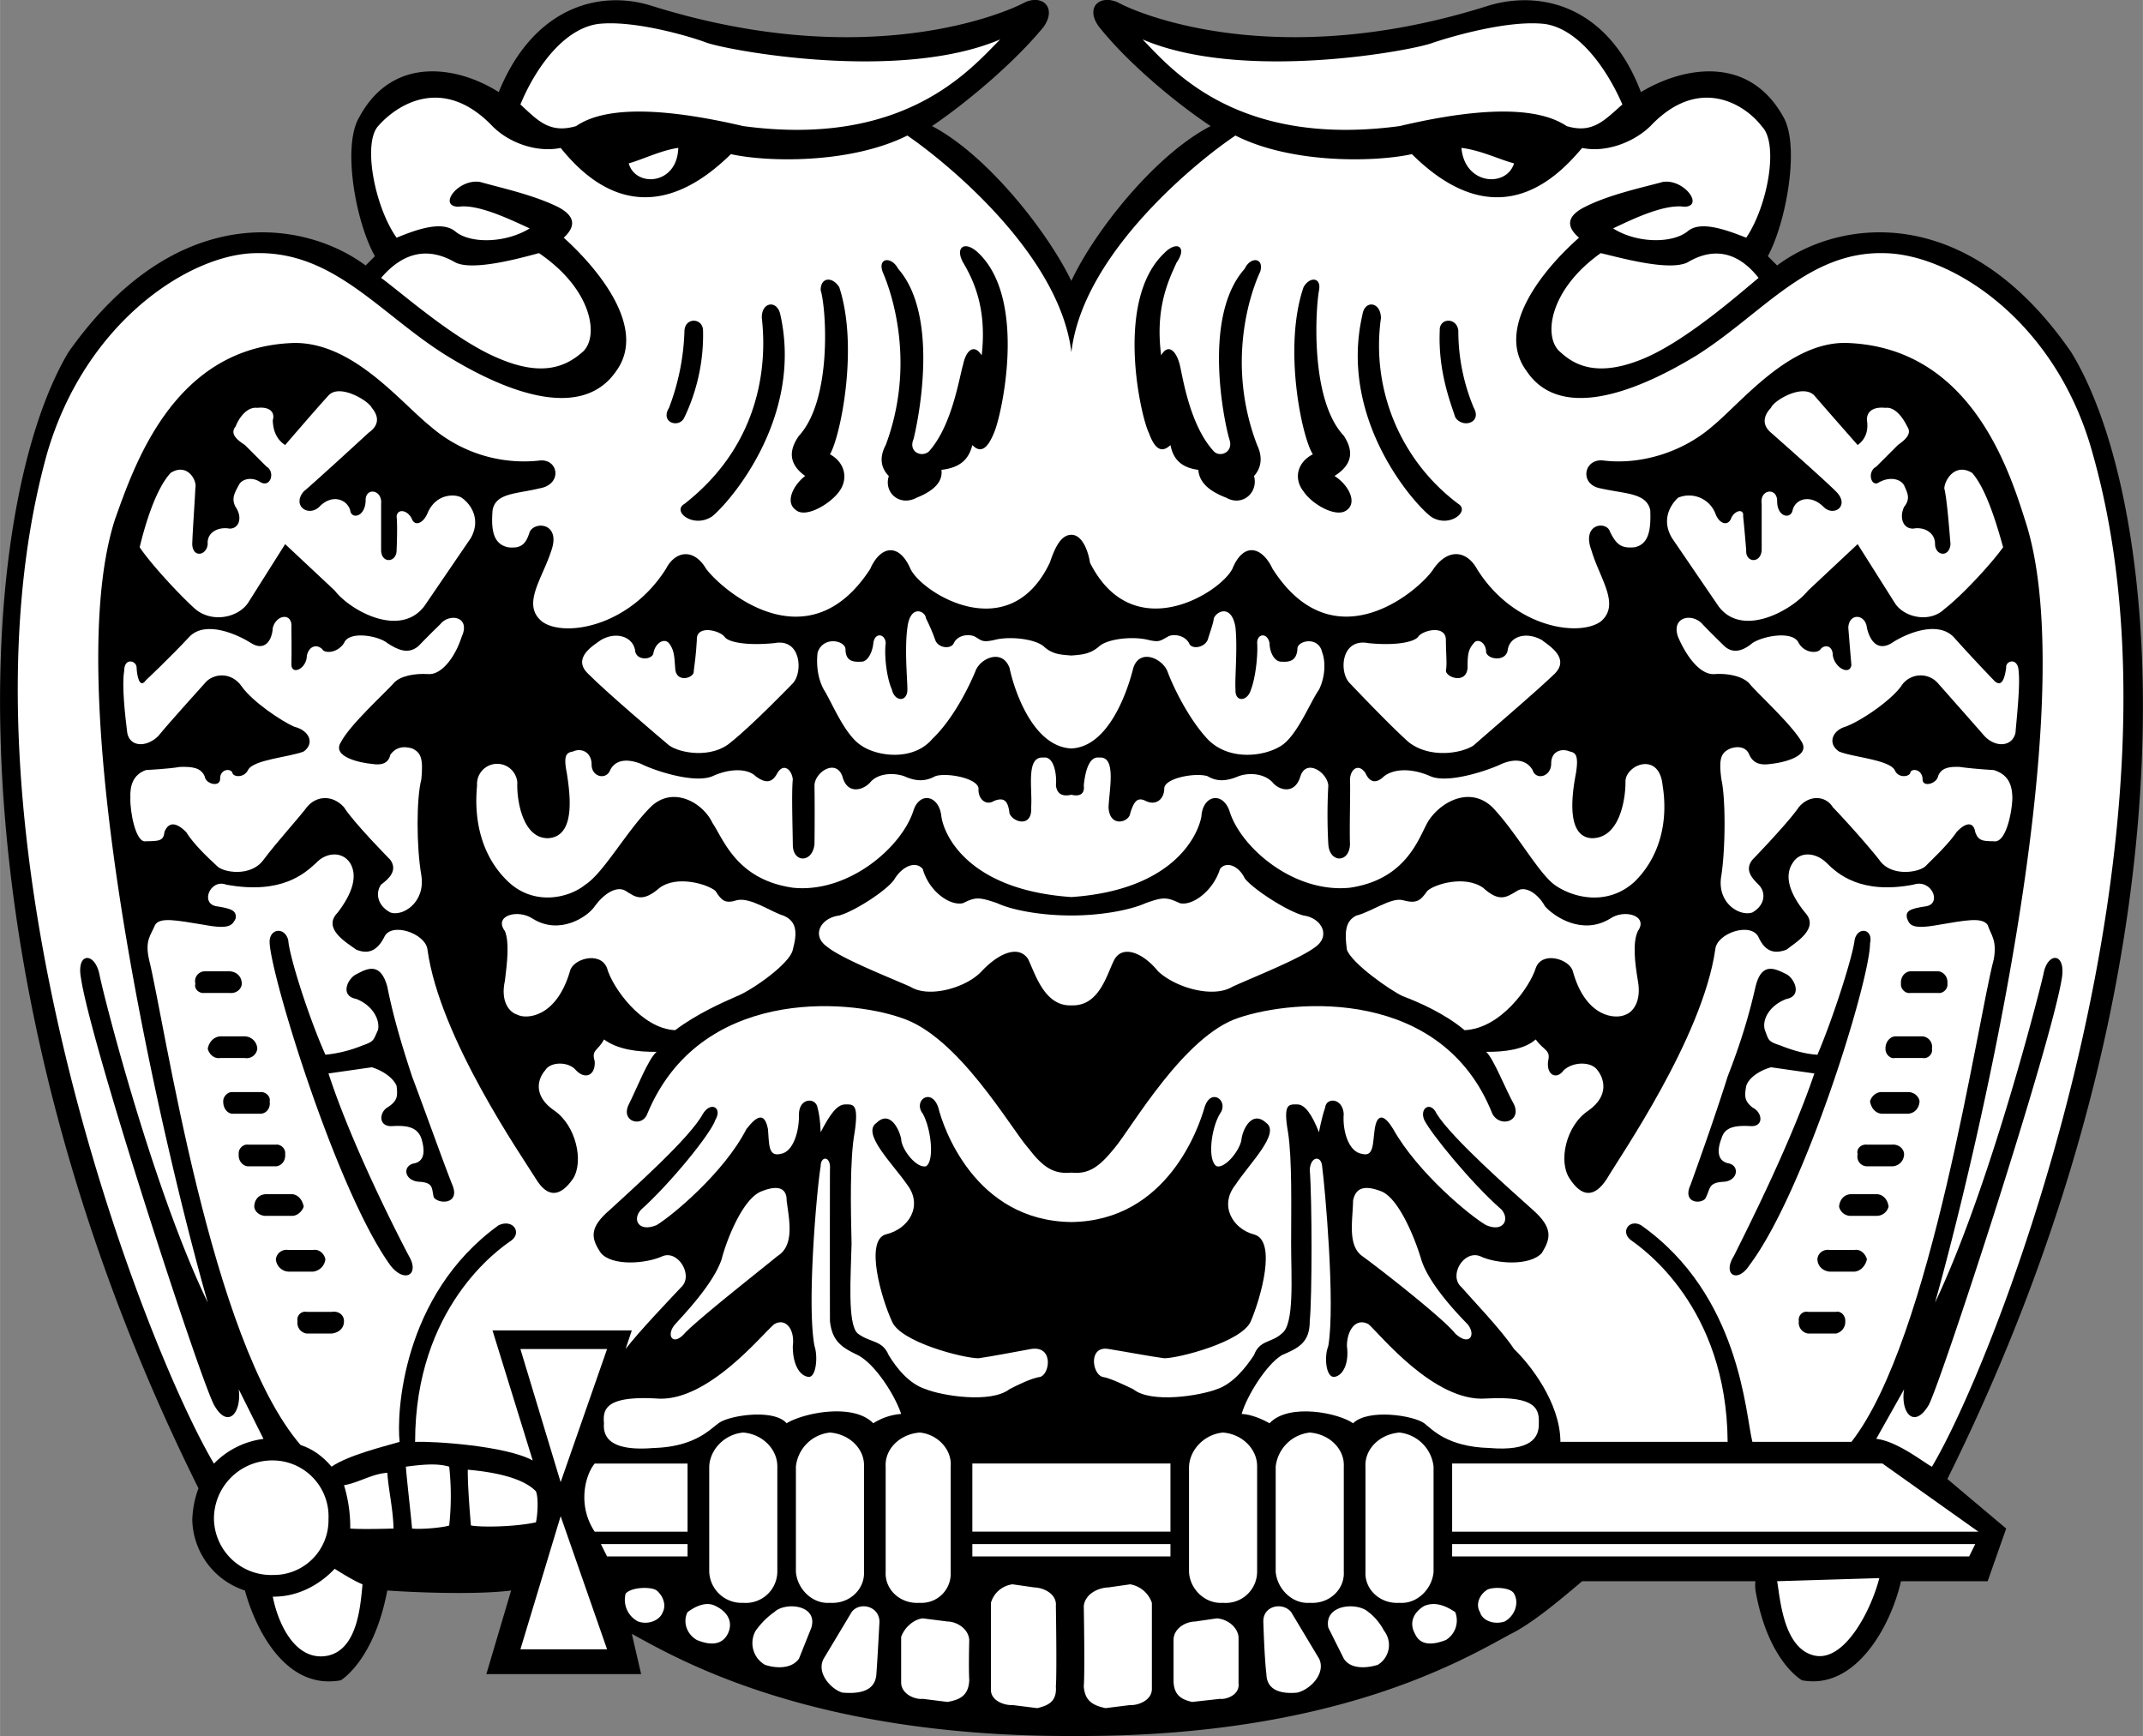
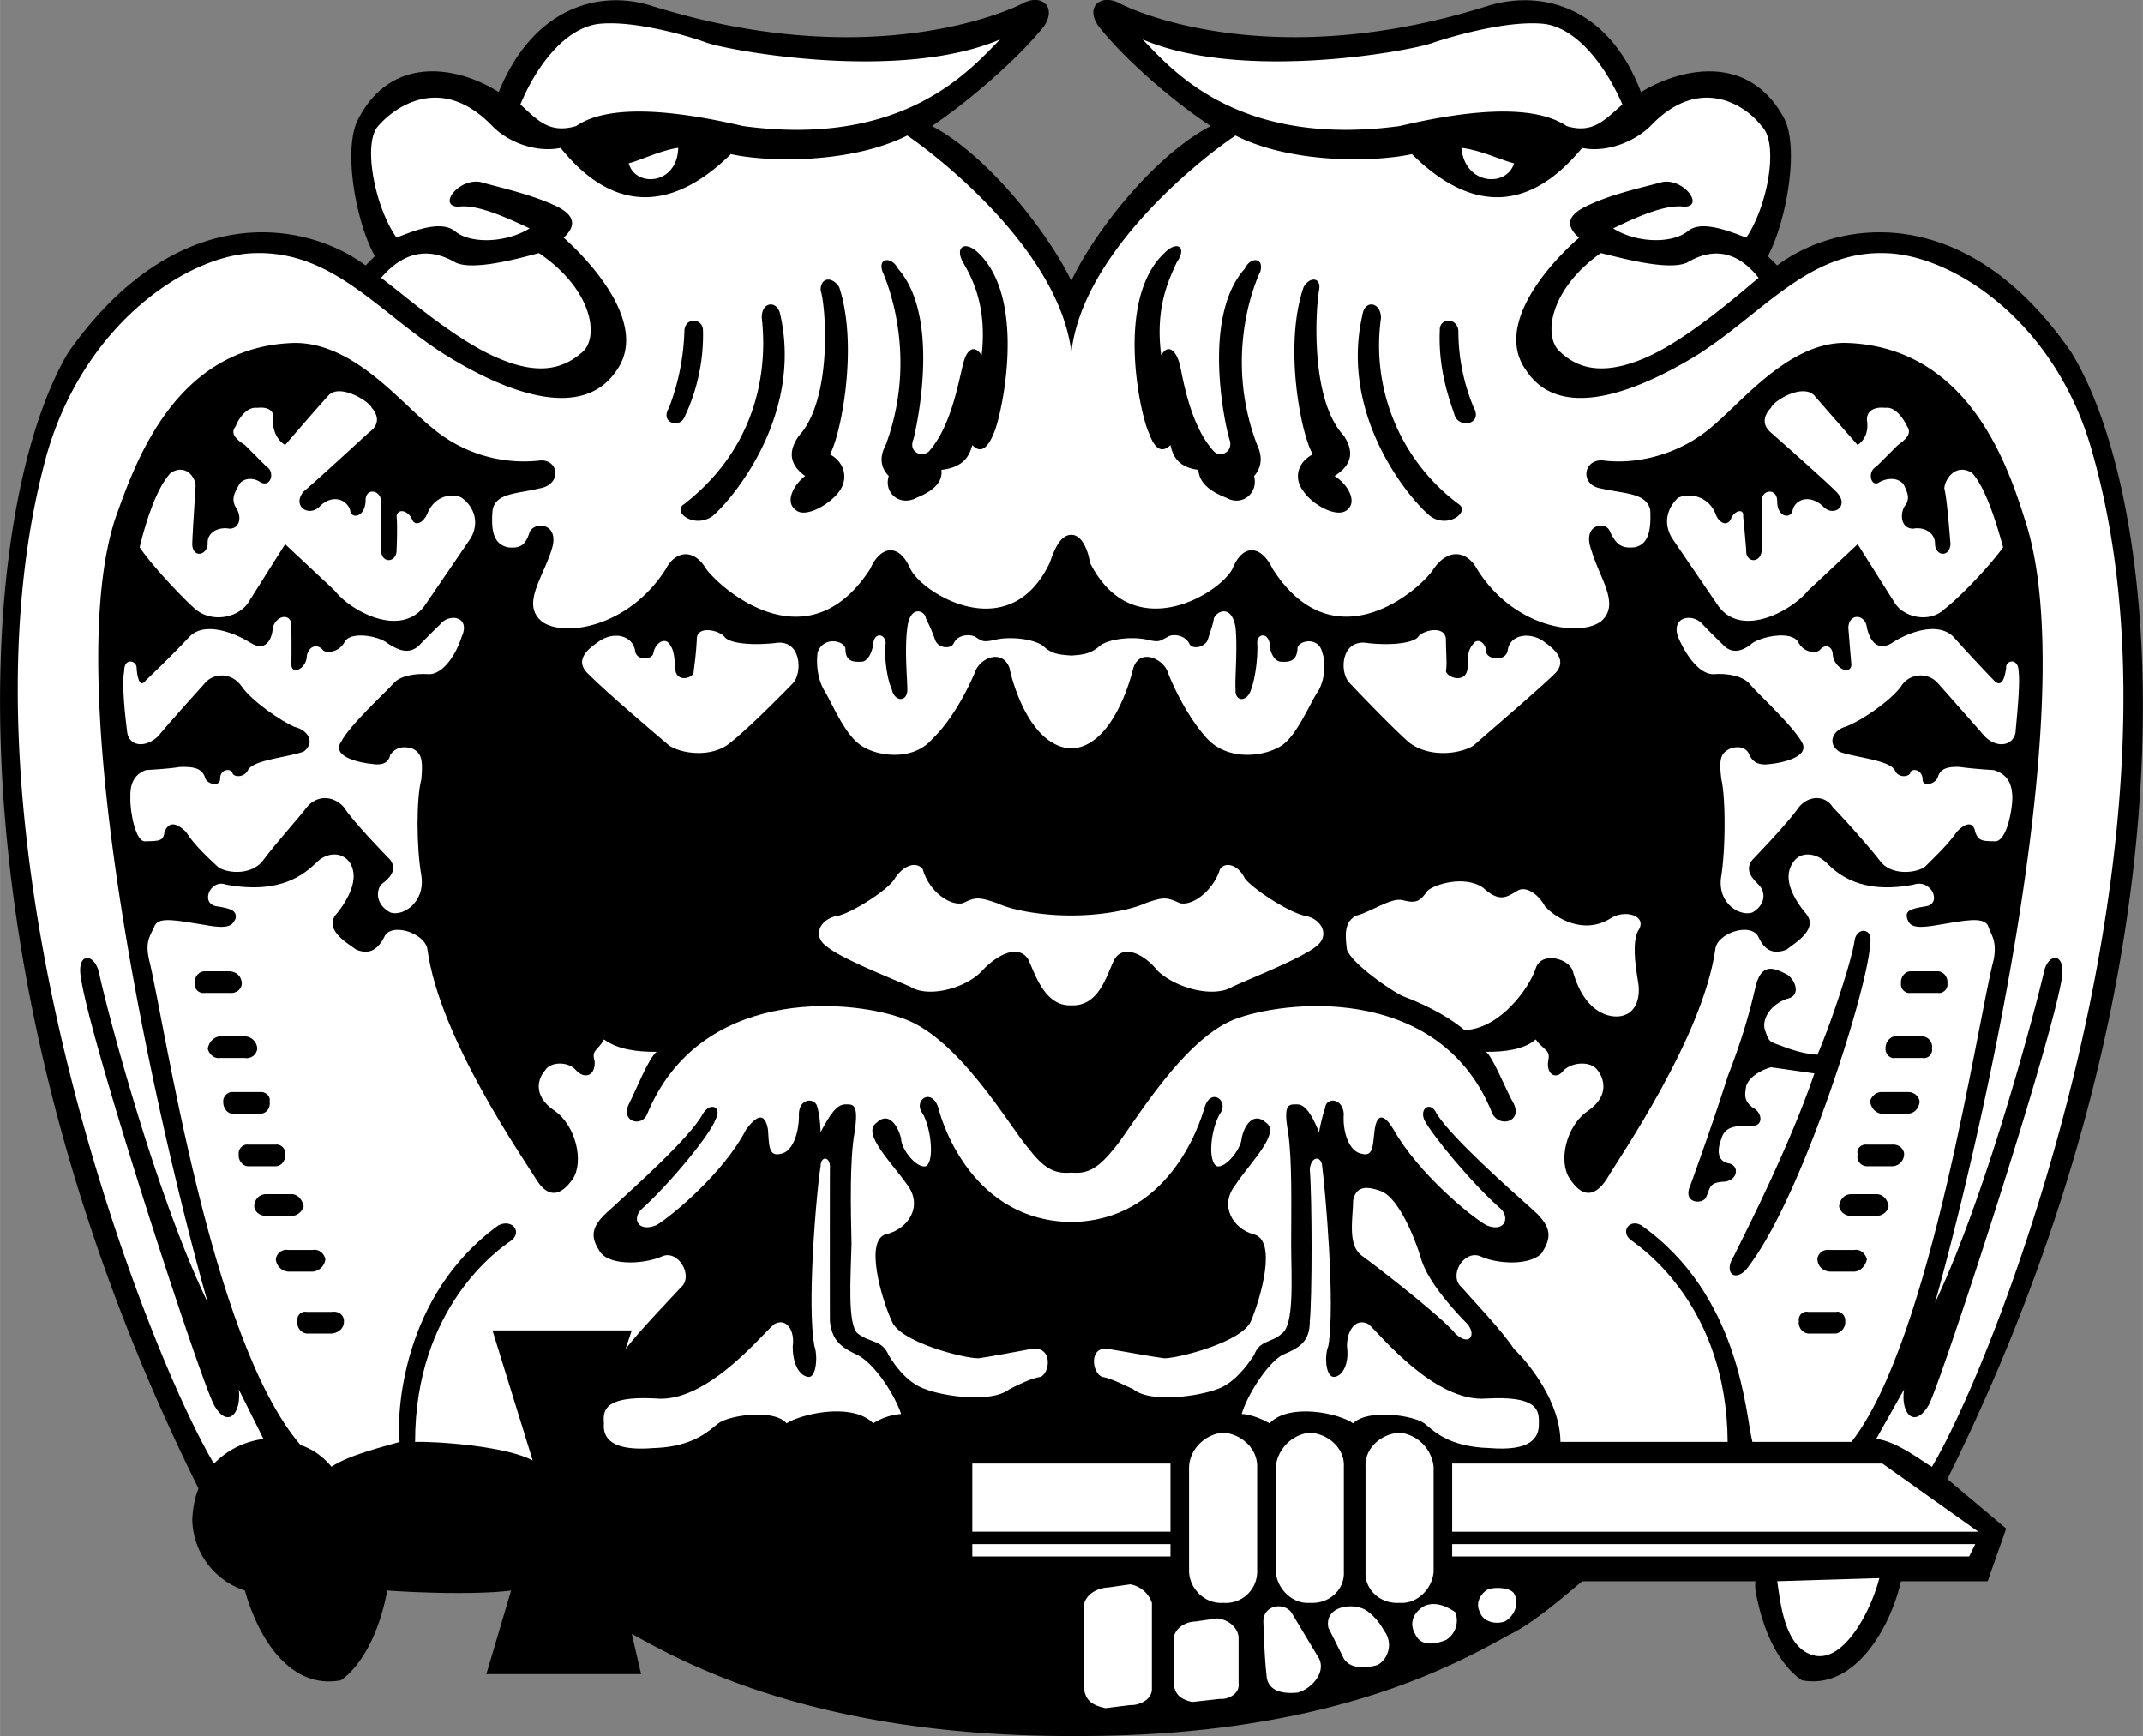
<svg xmlns="http://www.w3.org/2000/svg" width="2500" height="2025" viewBox="0 0 41.536 33.646">
  <rect x="0" y="0" width="41.536" height="33.646" fill="#808080" stroke="none" />
  <path d="M38.526 30.646h-1.68c-.192.852-.87 2.116-1.92 1.92-.259-.165-.711-.662-.9-1.74 0 0-.014-.118 0-.18h-3.36c-.47.4-.989.829-1.38 1.02-.941.509-3.425 2-8.46 1.98-5.08.02-7.654-1.471-8.58-1.98l.18.78h-3l.48-1.62c-.663.085-1.837.04-2.4 0-.205 1.079-.656 1.575-.9 1.74-1.065.196-1.652-.978-1.86-1.74a1.474 1.474 0 0 1-1.02-1.38c.011-.221.047-.407.12-.6C-1.127 18.842-.465 9.822 1.326 6.825c2.092-2.964 4.576-2.558 5.76-1.68l.18-.18c-.371-.653-.642-2.144-.3-2.7.651-1.204 1.916-.979 2.7-.48.661-1.627 1.925-1.988 2.939-1.68 4.179 1.317 6.888.144 7.26-.06.351-.158.622.112.36.479-.551.672-1.454 1.439-2.16 1.92 1.067.558 2.241 2.048 2.7 3 .444-.952 1.618-2.442 2.7-3-.721-.48-1.624-1.248-2.16-1.92-.277-.367-.006-.638.36-.479.356.203 3.066 1.377 7.2.06 1.059-.309 2.324.053 2.94 1.68.829-.498 2.093-.724 2.76.48.327.557.056 2.047-.3 2.7l.18.18c1.169-.878 3.652-1.284 5.7 1.68 1.836 2.997 2.566 11.836-2.4 21.84l1.14.96-.359 1.021z" />
  <path d="M36.426 30.586c-.156.618-.676 1.634-1.26 1.5-.59-.137-.658-1.062-.72-1.44l1.98-.06zM31.446 2.025c-.301-.693-.843-1.461-1.5-1.56-.698-.082-1.782.234-2.16.359-.344.146-3.686.778-5.64-.06.554.567 1.819 2.103 4.98 1.68 1.083-.255 2.528-.48 3.24 0 .508.153.734-.118 1.08-.419zM29.346 3.166c-.143.47-.956.425-1.02-.3.38.047.741.228 1.02.3zM34.086 5.386c-.345.282-1.384 1.208-2.22 1.56-.88.37-1.332.145-1.62-.12-.343-.277-.23-1.203.78-1.92.367.085 1.315.355 1.68.181.313-.188.855-.368 1.38.299zM38.226 9.166c.279.318.482 1.018.6 1.44-.231.323-.795.933-1.14 1.2-.287.274-.784.161-.96-.12l-.72-1.14-.96.899c-.312.386-1.283.928-1.74.3l-.9-1.319c-.223-.378.002-.672.12-.78a.548.548 0 0 1 .72.3c.066.192.224.261.3.12.06-.176.263-.221.24-.06.023.2.06.66.06.66-.015.24.279.263.3 0v-.9c-.043-.282.295-.328.3-.06-.005.32.266.365.3.18.056-.222.35-.312.6-.061.201.2.518-.026.24-.3-.22-.223-1.26-1.14-1.26-1.14-.224-.189-.088-.393 0-.48.047-.138.612-.477.84-.24.223.26.84.96.84.96.128-.09.218-.249.18-.48-.006-.175.129-.266.36-.24.175-.025.333.178.42.36.094.134-.019.247-.18.36l-.42.42c-.187.099-.096.415.06.3.205-.111.408-.065.48.06.064.146.131.259 0 .42-.094.2-.027.426.18.42.2-.039.425.074.42.301.005.225.276.27.3 0-.023-.272-.069-.882-.12-1.08.006-.163.21-.502.54-.3z" fill="#fff" />
  <path d="M39.126 13.006c.033.271-.034.88-.061 1.2-.064.267-.38.29-.6.06-.232-.267-.9-1.021-.9-1.021a.446.446 0 0 0-.72.061c-.215.287-.779.671-1.08.78-.241.071-.354.319-.12.479.263.111.963.156 1.08.36.063.157.267.134.3.06.011-.105.237-.083.24.12-.003.158.268.09.3-.06.059-.166.217-.188.42-.181.248.037.66.061.66.061.288.089.356.292.36.54-.004.249-.117.881-.36.84-.208-.004-.299-.004-.36-.18-.029-.185-.165-.208-.36 0-.166.245-.459.515-.6.66-.13.126-.672.217-.9-.12-.27-.341-.721-.837-.9-1.02-.137-.225-.453-.247-.66 0-.199.295-.9 1.02-.9 1.02-.157.201 0 .359.12.48.151.15.129.398-.12.54-.248.084-.699-.187-.6-.72.082-.551.082-1.499 0-1.86-.054-.406-.009-.52.18-.6.172-.056.308-.011.36.12.083.186.241.208.42.18.183-.017.77-.129.6-.42-.191-.342-.892-.974-1.02-1.141-.143-.149-.436-.194-.66-.18-.272.03-.543-.309-.72-.72-.14-.401.289-.469.48-.24.17.178.42.42.42.42.18.164.383.073.54-.06.204-.138.791-.25.9 0 .117.201.365.201.42.12.081-.1.239-.077.24.12.043.254.337.39.36.18-.022-.241-.06-.72-.06-.72.015-.289.331-.266.36 0 .062.276.22.457.48.3.236-.16.868-.454 1.2-.12.345.389.78.84.78.84.175.182.221-.112.24-.24-.018-.142.23-.21.241.062zM27.126 31.065c-.385.025-.678-.268-.66-.6v-2.04c-.018-.338.275-.631.66-.66a.746.746 0 0 1 .66.66v2.04c-.028.333-.321.626-.66.6zM25.386 31.065c-.338.025-.631-.268-.66-.6v-2.04a.746.746 0 0 1 .66-.66c.385.029.678.322.66.66v2.04c.018.333-.275.626-.66.6zM23.706 31.065c-.351.025-.645-.268-.66-.6v-2.04c.015-.338.309-.631.66-.66.372.029.665.322.66.66v2.04a.608.608 0 0 1-.66.6zM18.846 28.365h3.84v1.32h-3.84zM22.326 31.065v1.68c-.01.22-.281.311-.42.301l-.48.06c-.216-.05-.397-.118-.42-.42.023-.285 0-1.56 0-1.56.023-.215.249-.351.48-.36l.42-.06a.543.543 0 0 1 .42.359zM24.006 31.726v.9c.026.227-.245.317-.36.3l-.54.06c-.18-.043-.36-.111-.36-.42v-.78c0-.22.225-.355.42-.359l.42-.061c.221.018.401.177.42.36zM25.026 31.245l.54.9c.137.277-.156.594-.42.66-.233.023-.594.001-.6-.36-.04-.315-.06-1.02-.06-1.02-.002-.312.382-.379.54-.18zM25.746 31.546l.3.6c.131.21.447.188.66.12a.449.449 0 0 0 .12-.66c-.129-.244-.3-.36-.3-.36-.213-.2-.868-.155-.78.3zM28.206 31.245a.445.445 0 0 1-.18.54c-.246.096-.495.119-.6-.12-.12-.213-.029-.417.18-.54.242-.102.468.033.6.12zM28.806 30.825c-.123.085-.213.266-.12.42.043.162.269.252.48.181.194-.109.285-.357.18-.54-.075-.134-.459-.134-.54-.061zM18.846 29.926h3.84v.24h-3.84zM26.226 23.266c-.004.374-.116.871.18 1.08.335.242 1.578 1.213 1.8 1.5.274.255.41.029.24-.18-.192-.197-.756-.784-.9-1.26-.127-.427-.443-1.194-.78-1.319-.386-.147-.498-.012-.54.179z" fill="#fff" />
  <path d="M25.626 22.605c.054.402.258 2.66.12 3.48-.088.219-.043.625.12.6.153-.02.289-.246.24-.6.004-.323.185-.55.42-.42.215.187 1.277 1.519 2.28 1.44.984-.056 1.029.215 1.02.48.009.276-.149.547-.96.479-.815-.022-1.108-.361-1.26-.479-.209-.153-1.09-.288-1.38 0-.274-.198-1.245-.401-1.62 0-.145-.085-.37-.176-.54-.181.102-.356.486-.966.78-1.14.338-.142.541-.255.54-.66.046-.453.046-2.35 0-2.94.024-.266.227-.266.24-.059zM31.746 18.046c-.104.221-.06.604 0 .96.076.412-.104.615-.24.66-.181.091-.768.068-1.02-.84-.064-.243-.606-.401-.72-.06-.112.358-.676 1.171-1.38 1.2-.38-.322-.899-.548-1.2-.66-.241-.113-.986-.633-1.08-.9-.042-.319-.042-.546.18-.66.275-.065.682-.359.9-.3.278.076.346.008.48-.18.137-.128.724-.309 1.08-.06.321.293.457.18.66.06.158-.105.406.053.54.3.182.204.724.565 1.26.24.277-.195.752-.059.54.24z" fill="#fff" />
-   <path d="M20.766 17.386c1.979-.136 2.453-1.196 2.52-1.561.024-.404.396-.495.54-.12.207.709 1.245 1.613 2.34 1.5 1.072-.159 1.32-.926 1.5-1.26.227-.389.814-.727 1.26-.3.457.476.886 1.266 1.2 1.5.363.263 1.041.421 1.56-.06.475-.468.655-1.146.54-1.86-.065-.685-.743-.392-.72-.06 0 .324-.113 1.091-.66 1.08-.492-.033-.379-.847-.3-1.26.057-.354-.012-.399-.12-.42-.162-.07-.365-.002-.36.24-.005.254-.298.322-.36.12-.12-.204-.345-.227-.6-.12-.242.119-1.032.39-1.38.24-.375-.166-.713-.144-.9 0-.129.127-.265.149-.36-.061-.131-.196-.289-.083-.3.12.011.248-.012.903 0 1.26-.012.366-.396.366-.42 0a10.3 10.3 0 0 1 0-1.14c-.021-.256-.427-.526-.54-.18-.112.375-.429.263-.54.12-.16-.173-.454-.196-.66-.12-.245.104-.425.104-.6 0-.232-.076-.841.037-.84.239-.001.204-.159.339-.36.24-.161-.081-.228.009-.3.24-.019.175-.403.288-.42-.12.017-.359.153-.992-.18-.96-.209-.032-.277.307-.3.54.023.173-.09.219-.24.18-.166.039-.278-.007-.3-.18.021-.233-.046-.572-.24-.54-.348-.032-.213.601-.24.96.027.408-.356.295-.42.12-.027-.231-.095-.321-.3-.24-.156.099-.314-.036-.3-.24-.014-.202-.624-.315-.84-.239-.19.104-.371.104-.6 0-.222-.076-.516-.054-.66.12-.126.143-.443.255-.54-.12-.128-.347-.535-.076-.54.18.005.286.005.783 0 1.14-.04.366-.424.366-.42 0-.004-.356-.026-1.012 0-1.26-.026-.203-.185-.316-.3-.12-.11.21-.246.188-.42.061-.142-.144-.48-.166-.84 0-.363.149-1.153-.121-1.38-.24-.27-.106-.496-.084-.6.12-.077.202-.37.134-.36-.12-.01-.242-.213-.311-.36-.24-.124.021-.192.065-.12.42.063.413.176 1.227-.36 1.26-.502.012-.615-.756-.6-1.08a.391.391 0 0 0-.78.06c-.07.715.11 1.393.6 1.86.504.48 1.181.322 1.5.06.358-.234.788-1.024 1.26-1.5.431-.427 1.018-.089 1.2.3.224.334.472 1.102 1.56 1.26 1.08.113 2.119-.791 2.34-1.5.128-.375.501-.285.54.12.051.364.526 1.425 2.52 1.561z" fill="#fff" />
  <path d="M29.886 12.405c.129.104.559.352.24.66-.359.347-1.353 1.193-1.561 1.38-.221.152-.842.265-1.26-.06-.373-.33-1.14-1.141-1.14-1.141-.215-.206-.181-.883.36-.779.543.054.881-.024.96-.12.08-.13.542-.243.54.06.002.307.025.442 0 .601.025.135.397.248.42-.061 0-.256.011-.357.12-.479.072-.104.242-.014.24.18.047.146.397.18.42-.06.046-.258.361-.348.661-.181zM20.766 14.506c.737-.033 1.099-1.15 1.2-1.561.125-.38.554-.188.66.061.097.271.401.914.78 1.319.412.43 1.112.34 1.44.12.304-.209.552-.842.72-1.08.126-.258.126-.552.061-.72-.07-.329-.499-.227-.48-.06-.019.216-.143.25-.3.239-.137.011-.238-.17-.24-.359-.043-.217-.246-.183-.24 0 .016.224-.029.664-.12.899-.067.238-.315.25-.3 0-.016-.202.041-.777 0-1.2-.072-.458-.365-.323-.42-.18-.013.105-.058.219-.12.42-.074.16-.322.183-.36.061-.098-.172-.335-.183-.42-.12-.141.073-.152.106-.36.06-.288-.077-.785-.032-.96.12-.187.164-.367.164-.54.18-.188-.016-.369-.016-.54-.18-.19-.152-.687-.197-.96-.12-.224.047-.235.014-.36-.06-.101-.062-.338-.052-.42.12-.053.122-.302.1-.36-.061a3.57 3.57 0 0 0-.18-.42c-.01-.143-.304-.278-.36.18-.057.422 0 .998 0 1.2 0 .25-.249.238-.3 0-.106-.235-.151-.676-.12-.899-.009-.183-.212-.217-.24 0-.018.189-.119.37-.24.359-.172.011-.296-.023-.3-.239.003-.167-.426-.27-.54.06-.021.168-.021.462.12.72.152.238.4.871.72 1.08.313.22 1.013.31 1.38-.12.424-.405.729-1.049.84-1.319.091-.249.52-.44.66-.061.085.41.446 1.528 1.199 1.561zM20.766 19.485c.557.022.692-.632.84-.899.169-.274.553-.116.84.239.344.321 1.067.525 1.44.3.395-.182 1.32-.543 1.62-.78.287-.215.106-.554-.24-.601-.331-.088-.985-.518-1.14-.72-.117-.249-.365-.34-.48-.18-.133.427-.539.721-.78.66-.256-.12-.324-.12-.66 0-.341.151-.928.241-1.44.239-.527.002-1.114-.088-1.44-.239-.352-.12-.419-.12-.66 0-.256.061-.663-.233-.78-.66-.13-.16-.379-.069-.54.18-.11.202-.765.631-1.08.72-.362.047-.542.386-.24.601.284.236 1.21.598 1.62.78.358.225 1.081.021 1.38-.3.333-.355.716-.514.9-.239.133.268.313.922.84.899zM10.086 2.025c.286-.693.828-1.461 1.5-1.56.683-.082 1.767.234 2.1.359.389.146 3.731.778 5.7-.06-.569.567-1.834 2.103-4.98 1.68-1.099-.255-2.543-.48-3.24 0-.522.153-.749-.118-1.08-.419zM12.186 3.166c.128.47.941.425.96-.3-.335.047-.696.228-.96.3zM3.306 9.166c-.294.318-.498 1.018-.6 1.44.215.323.78.933 1.08 1.2.332.274.829.161 1.02-.12l.72-1.14.96.899c.296.386 1.267.928 1.74.3l.9-1.319c.208-.378-.019-.672-.18-.78-.109-.072-.493-.095-.66.3-.081.192-.239.261-.3.12-.075-.176-.278-.221-.3-.06.022.2 0 .66 0 .66 0 .24-.294.263-.3 0v-.9c.028-.282-.311-.328-.3-.06-.011.32-.281.365-.3.18-.071-.222-.365-.312-.6-.061-.216.2-.533-.026-.3-.3.264-.223 1.26-1.14 1.26-1.14.269-.189.133-.393.06-.48-.062-.138-.627-.477-.84-.24-.239.26-.84.96-.84.96-.144-.09-.234-.249-.24-.48.051-.175-.084-.266-.3-.24-.191-.025-.349.178-.42.36-.109.134.004.247.18.36l.42.42c.171.099.081.415-.12.3-.16-.111-.364-.065-.42.06-.079.146-.147.259-.061.42.139.2.071.426-.12.42-.215-.039-.441.074-.42.301-.021.225-.292.27-.3 0 .008-.272.053-.882.06-1.08.04-.163-.163-.502-.479-.3z" fill="#fff" />
  <path d="M2.406 13.006c-.049.271.019.88.06 1.2.049.267.365.29.6.06.217-.267.9-1.021.9-1.021.152-.194.513-.239.72.061.2.287.765.671 1.02.78.286.071.399.319.18.479-.278.111-.978.156-1.08.36-.078.157-.281.134-.3.06-.027-.105-.253-.083-.24.12-.013.158-.283.09-.3-.06-.074-.166-.232-.188-.48-.181-.204.037-.66.061-.66.061-.243.089-.311.292-.3.54-.011.249.102.881.3.84.253-.004.344-.004.36-.18.074-.185.21-.208.42 0 .151.245.444.515.6.66.116.126.657.217.9-.12.254-.341.706-.837.84-1.02.181-.225.498-.247.72 0 .184.295.899 1.02.899 1.02.143.201-.016.359-.18.48-.107.15-.084.398.18.54.232.084.684-.187.601-.72-.097-.551-.097-1.499 0-1.86.039-.406-.007-.52-.18-.6-.188-.056-.323-.011-.42.12-.039.186-.196.208-.36.18-.198-.017-.785-.129-.6-.42.177-.342.876-.974 1.021-1.141.127-.149.42-.194.66-.18.257.03.528-.309.66-.72.185-.401-.245-.469-.42-.24-.186.178-.42.42-.42.42-.194.164-.397.073-.6-.06-.159-.138-.746-.25-.84 0-.132.201-.381.201-.42.12-.096-.1-.254-.077-.3.12 0 .254-.293.39-.3.18.007-.241 0-.72 0-.72.03-.289-.286-.266-.36 0-.016.276-.174.457-.42.3-.251-.16-.883-.454-1.2-.12-.361.389-.84.84-.84.84-.13.182-.175-.112-.18-.24.004-.142-.245-.21-.241.062z" fill="#fff" />
  <path d="M33.486 27.945c-.016-2.612-1.642-3.741-1.86-3.899-.233-.157-.053-.429.18-.301 1.935 1.362 2.025 3.688 2.16 4.2h1.92c1.557-1.994 2.438-8.144 2.76-9.359.062-.365-.051-.455-.12-.66-.111-.156-.428-.089-.96 0-.506.092-.551.002-.6-.12-.042-.149.049-.194.36-.24.321-.044.118-.541-.24-.42-1.02.195-1.471-.211-1.68-.42-.198-.198-.514-.243-.66 0-.169.254-.057.593.24.96.29.31-.184.581-.36.72-.23.087-.411.042-.54-.24-.142-.306-.819-.08-.84.24-.25 1.713-1.853 4.016-2.1 4.44-.25.388-.498.343-.72 0-.23-.335-.072-1.035.36-1.32.426-.302.291-.64.18-.78-.115-.176-.477-.176-.66 0-.132.186-.336.095-.3-.18.055-.222-.081-.199-.24-.42-.225.198-.608.243-.96.24.148.139.374.726.54 1.02.15.338-.279.451-.42.181-.965-2.439-3.81-2.236-4.92-1.86-1.058.347-2.074 2.131-2.4 2.52-.306.379-.509.514-.84.48-.346.034-.549-.102-.84-.48-.342-.389-1.358-2.173-2.46-2.52-1.065-.375-3.91-.579-4.92 1.86-.097.271-.525.157-.36-.181.15-.294.376-.881.54-1.02-.367.003-.75-.042-1.02-.24-.114.221-.25.198-.18.42.02.275-.183.365-.36.18-.139-.176-.5-.176-.601 0-.126.14-.261.479.18.78.417.286.575.985.36 1.32-.237.343-.485.388-.72 0-.262-.425-1.865-2.728-2.1-4.44-.036-.319-.713-.546-.84-.24-.145.282-.325.327-.54.24-.191-.139-.666-.41-.36-.72.281-.367.394-.706.24-.96-.162-.243-.478-.198-.66 0-.225.208-.676.615-1.74.42-.313-.121-.516.376-.18.42.296.046.386.091.36.24-.064.122-.109.212-.6.12-.548-.089-.864-.156-.96 0-.085.205-.198.295-.12.66.306 1.216 1.188 7.388 2.94 9.42.227.074.431.217.6.42.334-.225.988-.383 1.32-.48-.061-.513.03-2.838 1.92-4.2.277-.128.458.144.24.301-.234.159-1.859 1.287-1.86 3.899.362-.016 1.762.075 2.28.36l-.78-2.521h2.7l-.12.36c.278-.36.865-.97 1.08-1.2.237-.222-.056-.718-.36-.6-.329.152-.983.197-1.2-.061-.19-.284-.235-.487.18-.84.398-.37 1.549-1.386 1.8-1.859.155-.249.381-.113.24.12-.084.263-.875 1.235-1.44 1.74-.18.194-.044.443.3.3.288-.173 1.304-1.008 1.74-1.859.196-.255.354-.346.42 0 .024.286.002.535.24.479.259-.035.371-.464.36-.779.011-.316.328-.316.36-.12.058.21.06.479.06.479.178-.338.314-.541.48-.54.15 0 .263-.023.18.54-.097.521-.075 1.491-.06 2.16-.015.641-.083 1.566.12 1.74.249.188.474.12.6.42.146.242.394.558.72.66.306.124 1.254.281 1.62 0 .154-.08.425-.215.601-.24.186-.065.253-.607-.18-.54-.379.068-.718.136-1.02.18-.285.002-1.527-.314-1.68-.72-.208-.453-.524-1.56-.12-1.68.454-.105.725-.557.42-.96-.282-.409-.892-.997-.6-1.2.25-.248.431.091.48.3-.004.197.29.581.48.54.17-.095.103-.727-.06-1.02-.198-.249.163-.52.3-.12.089.368.698 2.197 2.58 2.22 1.866-.023 2.476-1.852 2.58-2.22.122-.399.483-.129.3.12-.178.293-.246.925-.06 1.02.175.041.469-.343.479-.54.034-.209.215-.548.48-.3.276.203-.333.791-.6 1.2-.32.403-.049.854.36.96.449.12.133 1.227-.06 1.68-.168.405-1.411.722-1.68.72-.317-.044-.656-.111-1.08-.18-.389-.067-.321.475-.12.54.16.025.431.16.6.24.35.281 1.298.124 1.62 0 .311-.103.559-.418.72-.66.11-.3.336-.232.54-.42.248-.174.18-1.1.18-1.74 0-.669.022-1.64-.06-2.16-.099-.563.015-.541.18-.54.151 0 .286.202.42.54 0 0 .047-.27.12-.479.017-.196.333-.196.36.12-.027.315.086.744.36.779.223.056.2-.193.24-.479.051-.346.209-.255.36 0 .48.851 1.497 1.687 1.8 1.859.329.144.465-.105.3-.3-.581-.505-1.371-1.477-1.5-1.74-.097-.233.129-.369.24-.12.295.474 1.447 1.489 1.86 1.859.4.353.355.556.18.84-.232.258-.887.213-1.2.061-.318-.119-.612.378-.36.6.199.23.786.84 1.02 1.2.308.294.896 1.039.9 1.8h3.241z" fill="#fff" />
  <path d="M20.766 10.365c.218-.001.331.337.36.54.829 1.648 2.522.588 2.76.12.214-.526.575-.436.78 0 1.195 1.867 2.865.399 3.12 0 .288-.413.649-.346.84 0 .712 1.145 1.977 1.325 2.4 1.021.389-.327-.017-.824-.18-1.38-.198-.528.299-.573.36-.36.119.239.209.329.48.3.271-.061.316-.332.3-.72-.074-.335-.48-.312-.96-.42-.423-.073-.333-.592.06-.54.69.083 1.503-.143 2.1-.66.578-.476 1.481-1.627 2.58-1.62 2.377.062 3.146 2.363 3.48 3.42 1.201 3.595-1.057 12.762-1.74 15.18 1.044-2.192 1.992-5.895 2.1-6.359.073-.438.435-.438.36.06-.196 1.263-2.319 7.766-2.58 8.28-.281.479-.552.162-.48-.3l-.54.96c.408.042.942.473 1.08.54 1.353-2.28 5.168-12.372 3.12-19.62-.695-2.567-2.716-3.867-4.02-3.9-1.496-.051-2.376 1.169-3.66 1.98-1.335.813-2.69 1.221-3.3.3-.654-.886.475-2.105 1.02-2.58-.184-.157-.319-.383.12-.6.464-.235 1.096-.37 1.5-.48.409-.07.815.472.42.48-.373-.055-.959.217-1.38.42.466.293 1.143.293 1.44.06.245-.218.742-.037 1.14.12.414-.608.64-1.828.3-2.16-.292-.391-1.195-1.022-2.16 0-.345.332-.887.513-1.32.42-.425.499-1.599 1.809-3.3.12-.692.153-2.318.198-3.42-.36-.704.468-2.962 2.274-3.18 4.2-.233-1.926-2.491-3.731-3.18-4.2-1.118.558-2.743.513-3.42.36-1.717 1.688-2.891.379-3.3-.12-.449.093-.991-.088-1.32-.42-.98-1.022-1.883-.391-2.22 0-.295.332-.069 1.552.36 2.16.383-.157.88-.338 1.14-.12.282.234.959.234 1.44-.06-.436-.203-1.022-.475-1.38-.42-.41-.009-.004-.551.42-.48.389.11 1.021.246 1.5.48.424.217.289.442.12.6.53.475 1.659 1.694 1.02 2.58-.625.921-1.98.514-3.3-.3-1.299-.812-2.18-2.031-3.72-1.98-1.259.033-3.28 1.333-4.02 3.9-2.003 7.248 1.88 17.272 3.24 19.56a1.62 1.62 0 0 1 .96-.479l-.479-.96c.056.462-.215.778-.48.3-.276-.515-2.398-7.018-2.58-8.28-.089-.498.272-.498.36-.06.092.464 1.041 4.167 2.1 6.359-.698-2.418-2.956-11.585-1.8-15.18.379-1.057 1.147-3.357 3.48-3.42 1.144-.007 2.047 1.145 2.64 1.62a2.758 2.758 0 0 0 2.1.66c.377-.052.468.467 0 .54-.435.107-.841.085-.9.42-.032.388.013.659.3.72.255.029.346-.061.42-.3.106-.213.603-.168.42.36-.178.556-.584 1.053-.18 1.38.408.305 1.672.124 2.4-1.021.176-.346.537-.413.78 0 .299.399 1.97 1.867 3.18 0 .189-.436.551-.526.78 0 .223.468 1.916 1.528 2.7-.12.073-.204.186-.542.419-.541z" fill="#fff" />
  <path d="M11.646 12.405c-.145.104-.573.352-.24.66.343.347 1.337 1.193 1.56 1.38.206.152.827.265 1.2-.06.417-.33 1.2-1.141 1.2-1.141.199-.206.166-.883-.36-.779-.559.054-.897-.024-.96-.12-.095-.13-.558-.243-.54.06-.018.307-.041.442-.06.601.02.135-.353.248-.36-.061-.016-.256-.027-.357-.12-.479-.088-.104-.257-.014-.3.18-.002.146-.353.18-.36-.06-.059-.258-.376-.348-.66-.181z" fill="#fff" />
-   <path d="M5.226 18.285c.044.704 1.308 4.812 2.34 6.24.278.356.571.176.36-.18-.195-.367-1.099-2.128-1.56-3.54l.84-.12c.208.064.412.2.48.36.022.201.022.291-.18.42-.159.097-.182.391.12.359.285-.014.465.031.54.24.061.197.083.423-.12.48-.248.033-.226.326.06.359.302.013.257.125.3.3.092.141.521.141.36-.24-.155-.387-.493-1.335-.78-2.101-.255-.771-.391-1.289-.48-1.74-.137-.498-.408-.34-.6-.24-.169.081-.327.419 0 .479.305.12.463.392.42.601-.092.197-.069.22-.3.3a2.563 2.563 0 0 1-.72.18c-.336-.757-.698-1.908-.72-2.22-.068-.272-.384-.227-.36.063z" />
-   <path d="M9.786 18.046c.089.221.044.604 0 .96-.091.412.089.615.24.66.166.091.752.068 1.02-.84.049-.243.591-.401.72-.06.097.358.661 1.171 1.32 1.2.425-.322.944-.548 1.2-.66.286-.113 1.031-.633 1.08-.9.086-.319.086-.546-.18-.66-.23-.065-.637-.359-.9-.3-.233.076-.301.008-.42-.18-.152-.128-.739-.309-1.08-.06-.336.293-.472.18-.66.06-.173-.105-.422.053-.6.3-.138.204-.68.565-1.2.24-.292-.195-.766-.059-.54.24z" fill="#fff" />
  <path d="M4.446 19.245c.14.015.236-.081.24-.18-.003-.139-.1-.234-.24-.24h-.48a.191.191 0 0 0-.18.24c-.029.099.067.194.18.18h.48zM4.746 20.506a.207.207 0 0 0 .24-.181.25.25 0 0 0-.24-.239h-.48c-.12.009-.216.105-.24.239.024.103.12.199.24.181h.48zM5.046 21.586c.105-.001.201-.097.18-.24.021-.094-.075-.189-.18-.18h-.54c-.089-.009-.185.086-.18.18-.004.144.091.239.18.24h.54zM5.346 22.605c.099-.004.194-.101.18-.24.014-.097-.082-.193-.18-.18h-.54c-.095-.014-.191.083-.18.18-.012.14.084.236.18.24h.54zM5.646 23.565c.115.007.211-.089.24-.18-.029-.146-.125-.242-.24-.24h-.479c-.14-.002-.235.094-.24.24.005.091.101.187.24.18h.479zM6.066 24.646a.272.272 0 0 0 .24-.24c-.021-.104-.116-.201-.24-.18h-.48a.207.207 0 0 0-.24.18.26.26 0 0 0 .24.24h.48zM6.426 25.846c.147-.016.243-.111.24-.24.003-.108-.093-.204-.24-.18h-.48a.152.152 0 0 0-.18.18.208.208 0 0 0 .18.24h.48zM37.026 19.245c-.096.015-.192-.081-.18-.18-.012-.139.084-.234.18-.24h.54c.098.006.194.102.18.24.014.099-.082.194-.18.18h-.54zM36.726 20.506c-.089.019-.185-.078-.18-.181-.005-.134.091-.23.18-.239h.54a.203.203 0 0 1 .18.239c.021.103-.076.199-.18.181h-.54zM36.486 21.586c-.121-.001-.216-.097-.24-.24.024-.094.12-.189.24-.18h.48c.133-.009.229.086.24.18-.01.144-.106.239-.24.24h-.48zM36.186 22.605c-.113-.004-.209-.101-.18-.24-.03-.097.066-.193.18-.18h.48c.14-.014.236.083.24.18a.236.236 0 0 1-.24.24h-.48zM35.886 23.565a.23.23 0 0 1-.24-.18c.014-.146.11-.242.24-.24h.48c.124-.002.22.094.24.24a.239.239 0 0 1-.24.18h-.48zM35.466 24.646c-.139-.012-.235-.108-.24-.24.005-.104.102-.201.24-.18h.48c.115-.021.21.075.24.18-.029.132-.125.229-.24.24h-.48zM35.046 25.846a.212.212 0 0 1-.18-.24c-.019-.108.077-.204.18-.18h.54c.091-.024.187.071.18.18a.23.23 0 0 1-.18.24h-.54zM36.246 18.285c.001.704-1.263 4.812-2.34 6.24-.233.356-.526.176-.3-.18.18-.367 1.083-2.128 1.561-3.54l-.84-.12c-.224.064-.427.2-.48.36-.037.201-.037.291.12.42.204.097.227.391-.06.359-.3-.014-.481.031-.54.24-.077.197-.099.423.12.48.232.033.209.326-.06.359-.317.013-.272.125-.36.3-.047.141-.476.141-.3-.24.14-.387.479-1.335.72-2.101.3-.771.436-1.289.54-1.74.121-.498.392-.34.6-.24.153.081.312.419 0 .479-.321.12-.479.392-.42.601.077.197.054.22.3.3.251.101.499.168.72.18.321-.757.683-1.908.72-2.22.052-.272.368-.227.299.063zM28.266 6.405a3.857 3.857 0 0 0 .3 1.5c.163.291-.221.404-.36.181-.087-.273-.335-.883-.3-1.681-.013-.241.326-.263.36 0zM26.766 6.166a3.83 3.83 0 0 0 1.5 3.6c.237.146-.192.485-.54.24-.375-.297-1.774-1.923-1.32-3.9.042-.303.359-.258.36.06zM25.566 5.625c-.066.358-.179 2.12.48 2.82.176.271.199.541-.18.78.266.167.447.506.24.66-.199.162-.674-.109-.84-.36-.195-.245-.127-.562.18-.72-.217-.338-.579-2.077-.18-3.24.121-.213.347-.191.3.06zM24.426 5.266c-.19.402-.665 1.779-.06 3.36.118.248.073.452-.06.6.087.325-.229.597-.54.42-.366-.14-.524-.32-.54-.54-.413-.051-.503-.3-.54-.48-.166.158-.302.09-.42-.24-.153-.303-.672-2.561.3-3.48.247-.254.451-.118.24.181-.151.333-.422.875-.3 1.8.126-.225.284-.112.36.18.06.25.195 1.176.66 1.68.122.128.393.016.3-.239-.087-.287-.539-2.364.3-3.3.11-.24.38-.218.3.058zM13.266 6.405a4.527 4.527 0 0 1-.3 1.5c-.178.291.206.404.3.181.132-.273.38-.883.36-1.681-.002-.241-.341-.263-.36 0zM14.766 6.166c.054.496.19 2.279-1.5 3.6-.252.146.177.485.54.24.359-.297 1.759-1.923 1.32-3.9-.057-.303-.374-.258-.36.06zM15.906 5.625c.111.358.224 2.12-.42 2.82-.192.271-.214.541.12.78-.221.167-.402.506-.18.66.185.162.658-.109.84-.36.18-.245.112-.562-.18-.72.202-.338.562-2.077.18-3.24-.136-.213-.362-.191-.36.06zM17.106 5.266c.176.402.65 1.779.061 3.36-.133.248-.088.452.06.6-.103.325.213.597.54.42.351-.14.509-.32.48-.54.458-.051.548-.3.6-.48.151.158.287.09.42-.24.138-.303.657-2.561-.3-3.48-.262-.254-.466-.118-.3.181.195.333.466.875.36 1.8-.142-.225-.3-.112-.36.18-.076.25-.211 1.176-.66 1.68-.138.128-.409.016-.3-.239.072-.287.524-2.364-.3-3.3-.125-.24-.397-.218-.301.058z" />
-   <path d="M6.486 30.405c-.305.325-.735.548-1.2.54.119.598.48 1.274 1.08 1.141.574-.137.62-.995.66-1.38-.176-.066-.54-.301-.54-.301zM5.286 30.525a1.06 1.06 0 0 0 1.08-1.08 1.085 1.085 0 0 0-1.08-1.14 1.13 1.13 0 0 0-1.14 1.14 1.107 1.107 0 0 0 1.14 1.08zM10.086 31.966l.78-2.58.9 2.58zM10.086 26.146l.78 2.58.9-2.58zM6.667 28.785c.139.454.12.84.12.84.245.02.84 0 .84 0-.009-.386-.099-.748-.12-1.08-.296.017-.567.198-.84.24zM7.866 28.426c.022.294.09.858.12 1.2.219.02.625-.025.72-.06a5.285 5.285 0 0 0 0-1.14c-.23-.068-.501-.044-.84 0zM9.066 28.485c-.003.303.042.867.061 1.08.162.035.817.035 1.26-.06.031-.131.054-.47 0-.601-.218-.229-.692-.364-1.321-.419zM14.406 31.065a.611.611 0 0 0 .66-.6v-2.04c.003-.338-.29-.631-.66-.66-.354.029-.647.322-.66.66v2.04a.629.629 0 0 0 .66.6zM16.086 31.065c.383.025.676-.268.66-.6v-2.04c.016-.338-.277-.631-.66-.66a.74.74 0 0 0-.66.66v2.04c.027.333.32.626.66.6zM17.826 31.065a.566.566 0 0 0 .6-.6v-2.04c.029-.338-.264-.631-.6-.66-.387.029-.68.322-.66.66v2.04c-.02.333.273.626.66.6zM11.526 29.686h1.8v-1.32h-1.8c-.183.219-.341.806 0 1.32zM19.206 31.065v1.68c-.005.22.265.311.42.301l.479.06c.201-.05.382-.118.36-.42.021-.285 0-1.56 0-1.56.021-.215-.205-.351-.42-.36l-.42-.06a.501.501 0 0 0-.419.359zM17.466 31.726v.9c.019.227.29.317.42.3l.48.06c.225-.043.406-.111.42-.42-.014-.278 0-.78 0-.78-.014-.22-.24-.355-.42-.359l-.48-.061c-.176.018-.356.177-.42.36zM16.506 31.245l-.54.9c-.152.277.141.594.36.66.278.023.639.001.66-.36.024-.315.06-1.02.06-1.02-.013-.312-.397-.379-.54-.18zM15.726 31.546l-.24.6c-.146.21-.462.188-.66.12a.485.485 0 0 1-.18-.66c.174-.244.36-.36.36-.36.198-.2.853-.155.72.3zM13.326 31.245c-.086.162-.042.41.18.54.23.096.479.119.6-.12.104-.213.015-.417-.24-.54-.197-.102-.423.033-.54.12zM12.726 30.825c.107.085.198.266.12.42-.058.162-.284.252-.48.181a.472.472 0 0 1-.24-.54c.121-.134.504-.134.6-.061zM11.646 29.926h1.68v.24h-1.56zM15.246 23.266c.048.374.162.871-.18 1.08-.291.242-1.532 1.213-1.8 1.5-.229.255-.365.029-.18-.18.176-.197.741-.784.9-1.26.112-.427.428-1.194.78-1.319.37-.147.484-.012.48.179z" fill="#fff" />
  <path d="M15.906 22.605c-.07.402-.273 2.66-.12 3.48.073.219.028.625-.12.6-.169-.02-.304-.246-.3-.6.042-.323-.14-.55-.36-.42-.231.187-1.292 1.519-2.28 1.44-.999-.056-1.044.215-1.02.48-.024.276.134.547.96.479.799-.022 1.093-.361 1.26-.479.194-.153 1.075-.288 1.32 0 .319-.198 1.291-.401 1.68 0a1.17 1.17 0 0 1 .54-.181c-.117-.356-.501-.966-.84-1.14-.293-.142-.497-.255-.54-.66-.002-.453-.002-2.35 0-2.94.021-.266-.182-.266-.18-.059zM38.346 29.686h-10.2v-1.321h8.34zM38.286 29.926h-10.14v.24h10.021zM7.386 5.386c.39.282 1.428 1.208 2.28 1.56.864.37 1.315.145 1.62-.12.328-.277.215-1.203-.84-1.92-.322.085-1.271.355-1.62.181-.327-.188-.869-.368-1.44.299z" fill="#fff" />
</svg>